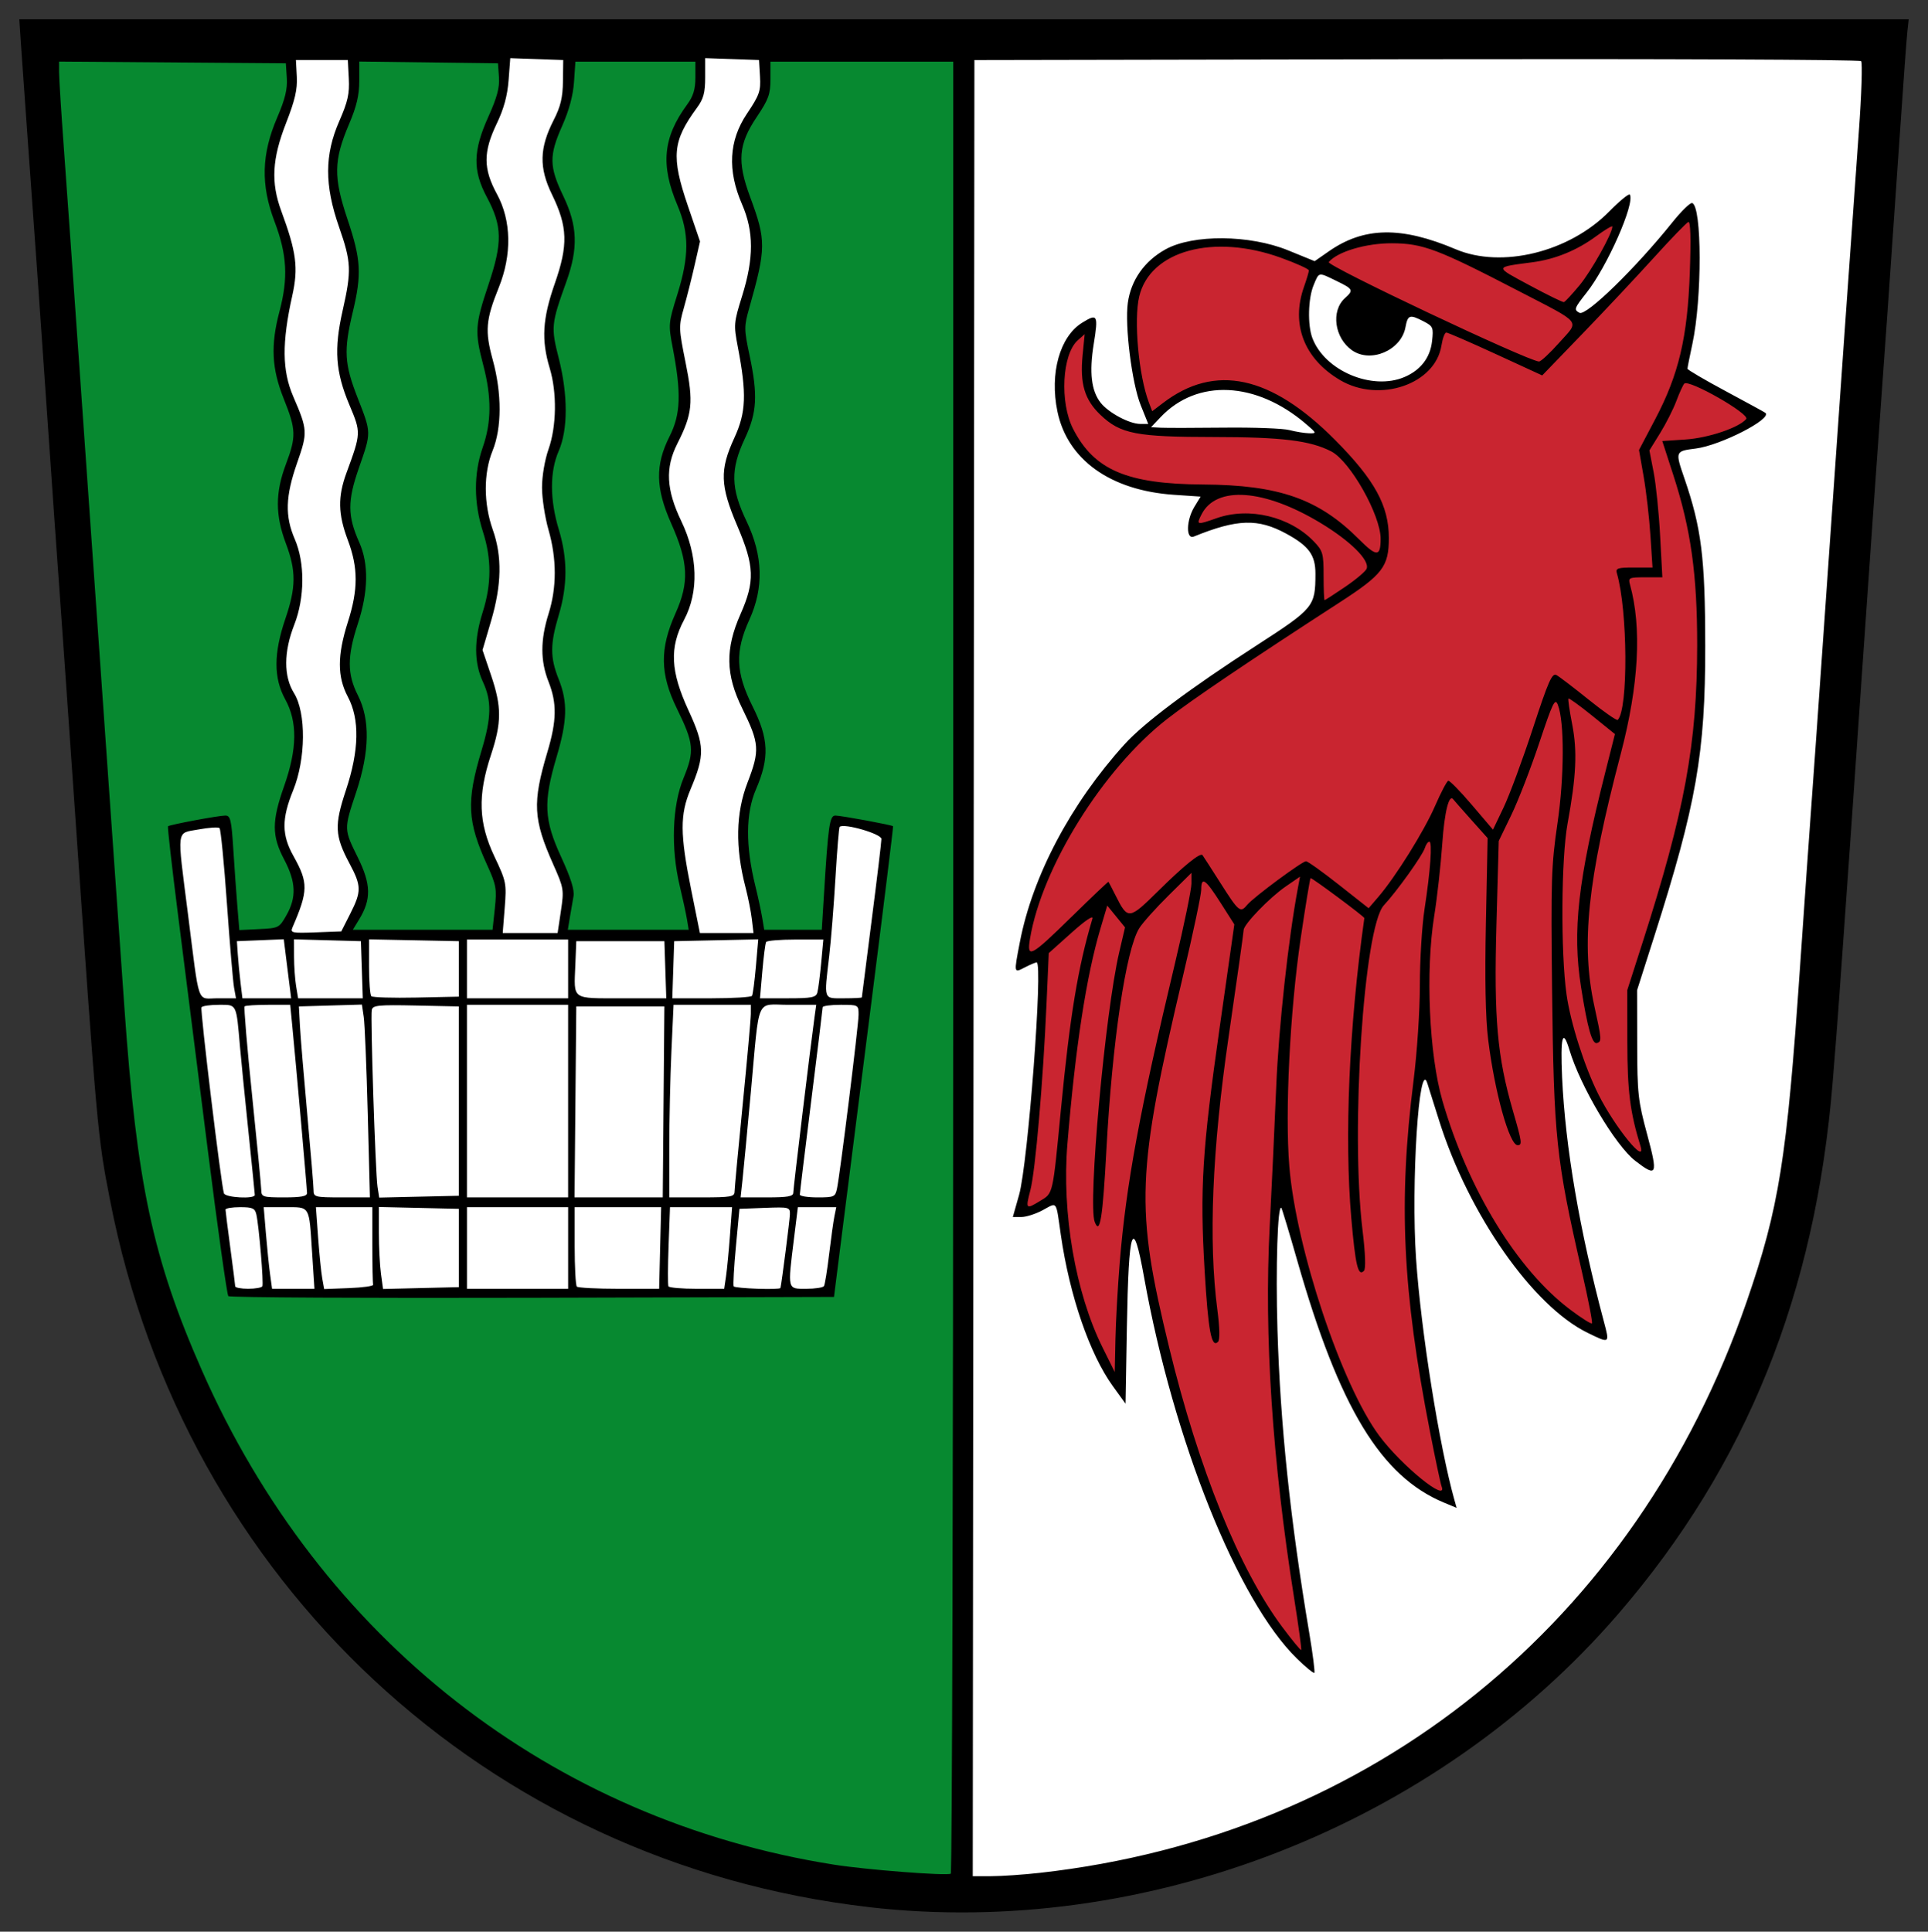
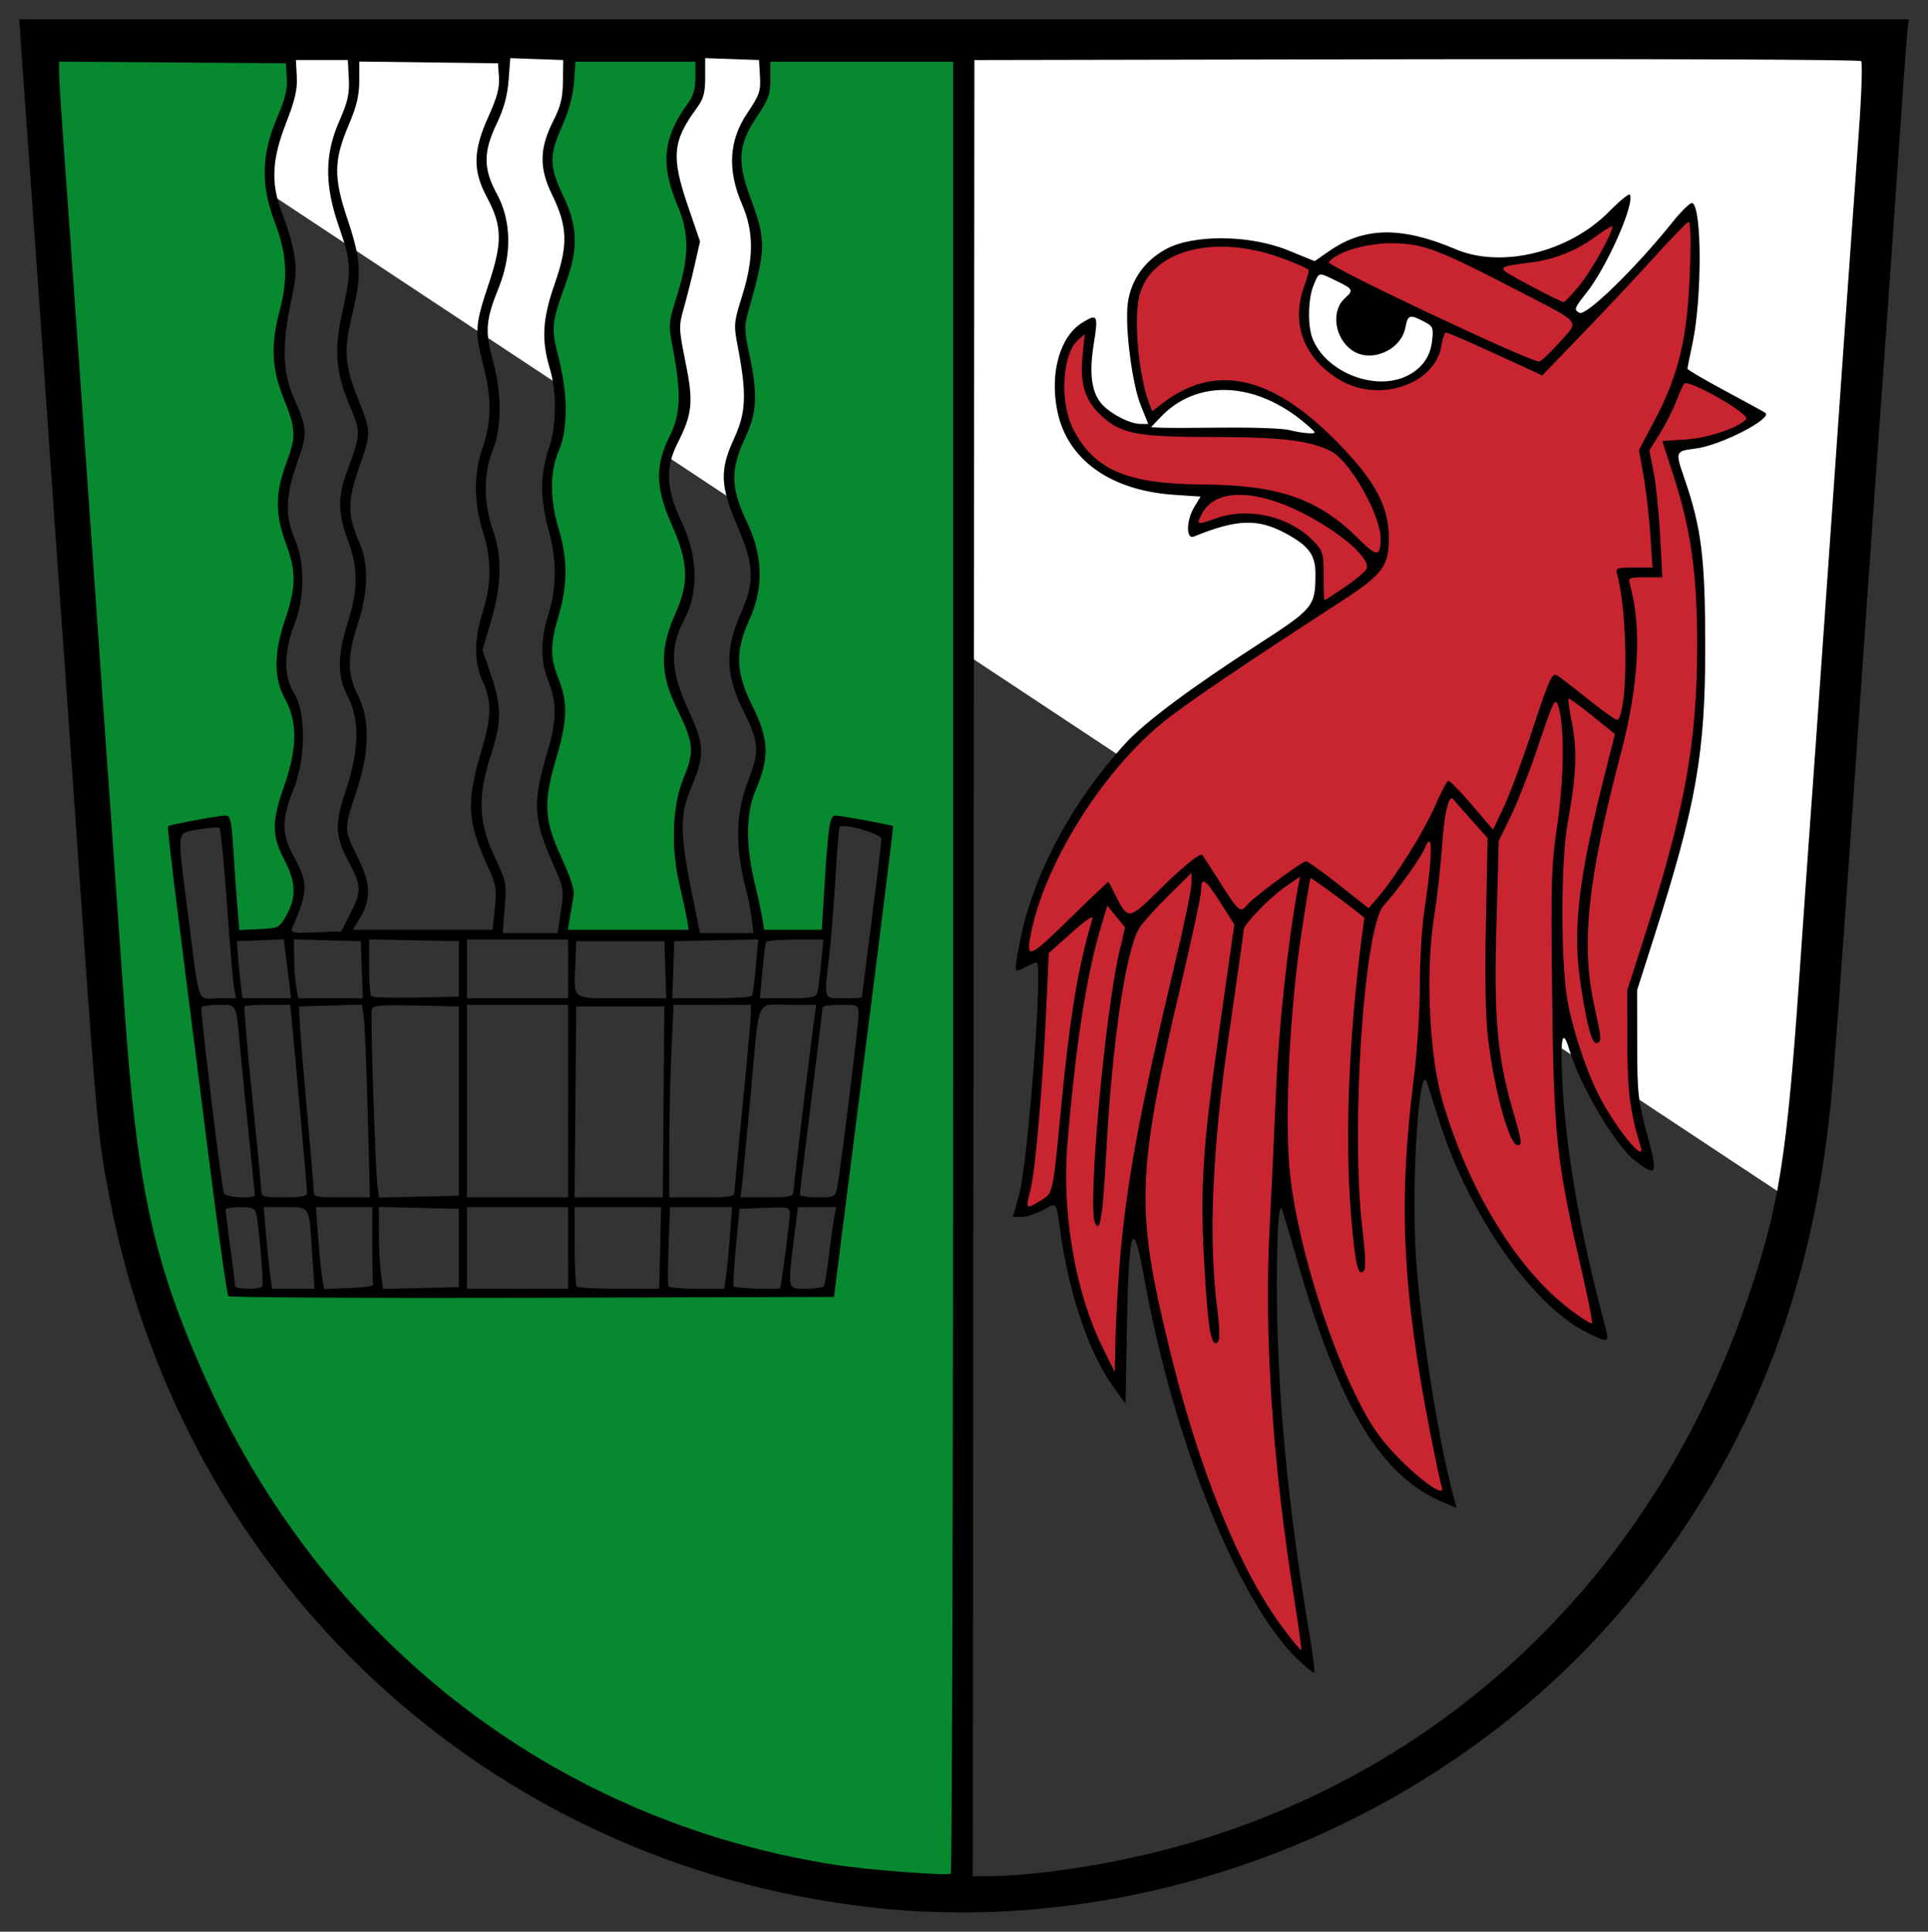
<svg xmlns="http://www.w3.org/2000/svg" height="500.927" viewBox="0 0 500.003 500.924" width="500">
  <rect x="0" y="0" width="500.003" height="500.924" fill="#333333" stroke="none" />
-   <path d="m9.065 9.901 479.141.608-21.329 302.279c-43.64 123.884-126.876 179.573-214.756 179.735-82.459.152-169.534-47.441-216.231-167.232z" fill="#fff" />
+   <path d="m9.065 9.901 479.141.608-21.329 302.279z" fill="#fff" />
  <path d="m145.936 242.262 33.884-.316-4.371-23.867 3.64-18.462 1.95-7.411-7.541-18.072 1.3-11.571 4.29-11.441-2.47-14.432-5.071-12.091 5.721-18.462-2.21-24.443 5.13-19.086-6.43-20.178 4.16-13.001 4.29-7.021-.52-9.361h-34.584l-.91 15.472-4.16 11.181 5.461 22.232-4.941 22.362 2.99 27.563-3.12 10.661.13 11.311 2.86 18.332-3.64 17.552c1.752 7.256 3.166 14.174 2.86 19.372l-4.681 21.192 7.021 18.982z" fill="#078930" />
  <path d="m409.535 117.733-6.925 5.839-4.888 13.307 1.358 15.208 7.333 13.715 10.456 7.333 8.283 4.209 30.96 3.802-7.604 13.036 9.505-.543 15.887-2.987 20.097 9.505 4.617 10.184-.815 15.887-70.474 48.748-26.886 35.848-13.443 34.083-3.123 17.245 7.468-3.938-4.209 85.954-3.395 13.171 15.072-6.11 7.333 42.637 15.616 31.774 4.209-80.522 16.702 84.46 26.479 67.351 25.392 34.49-12.9-87.855-.679-109.309 21.319 78.214 22.812 39.922 23.627 16.023-11.949-54.043-4.617-50.92 4.074-64.635 8.555 19.689 17.108 41.027 21.316 28.997 23.428 16.131-16.707-78.925-.576-48.2 16.515 40.327 17.667 21.316-6.337-40.327 2.112-34.182 17.667-52.041 7.681-61.642-2.112-51.273-10.562-37.062 19.779-2.688 15.23-7.872-28.849-15.785 3.661-40.103-1.564-23.423-40.711 43.591-7.297-5.761 15.939-21.892 5.761-16.707-17.283 14.402-23.236 6.529-17.091-.384-27.653-9.41-21.124 3.457-10.562 8.257 47.24 22.852-3.073 14.018-13.442 8.065h-15.939l-15.939-11.906-4.609-19.203 4.225-12.674-20.355-9.794-27.269-.384-16.899 10.562-5.761 17.859 6.529 35.526 3.265 2.688 12.482-9.602 17.859-3.265 17.283 6.145 18.243 13.442-6.337 1.152-31.877-2.688h-32.838l-14.979-7.297-6.529-12.482z" fill="#c92530" transform="matrix(.677 0 0 .677 5 4.989)" />
-   <path d="m91.59 13.307-.52 15.732-4.29 9.621.78 17.422 4.681 12.741-3.9 24.573 5.851 20.152-4.681 17.552 3.77 16.902-4.42 26.783 5.591 14.692-5.851 26.003 5.851 15.082-5.071 12.351 40.989-.963-1.205-14.509-6.111-18.072 4.941-24.573-3.51-17.682 4.03-19.762-4.29-22.753 4.03-18.592-3.12-21.582 5.591-19.632-3.25-15.212-2.73-10.531 6.111-16.252-.39-9.231z" fill="#078930" />
  <path d="m11.631 13.307 22.492 308.394 28.083 67.087 51.746 56.946 79.049 40.564 56.166 5.461 1.04-480.533-51.746.52-.78 15.277-6.956 11.116 5.851 29.318-4.876 19.567 3.25 18.202-6.371 18.592 7.346 23.143-5.786 27.953 7.736 19.372-6.111 22.818 5.721 25.288 16.902-.455 2.6-29.253 13.131 3.38-15.342 119.223-154.717-.26-15.082-119.873 13.001-1.82 3.25 29.578 13.261-2.535 3.38-10.856-5.981-15.472 5.006-19.437-.26-11.506-3.77-9.881 4.616-22.102-4.355-21.582 4.746-18.722-6.306-21.387 4.095-21.062-6.371-26.588 7.021-20.867-1.56-6.826z" fill="#078930" />
  <path d="m225.351 494.545c-99.024-11.361-177.588-84.502-196.789-183.194-3.297-16.946-3.305-17.034-9.431-105.362-1.614-23.273-3.325-47.647-3.803-54.163-.478-6.517-1.813-25.558-2.968-42.315-2.268-32.918-3.189-45.963-5.046-71.509-.66-9.076-1.45-20.216-1.757-24.754l-.557-8.252h245.002 245.002l-.352 3.174c-.194 1.745-1.105 14.218-2.025 27.717-2.154 31.598-3.836 55.469-6.798 96.479-.471 6.517-1.799 25.558-2.952 42.315-1.153 16.757-2.476 35.799-2.939 42.315-.464 6.517-1.232 17.37-1.707 24.12-1.551 22.036-1.693 23.948-2.939 39.353-4.446 54.985-22.377 99.498-55.603 138.029-47.321 54.875-122.518 84.305-194.345 76.059zm21.852-243.756v-234.799h-23.697-23.697v4.522c0 3.903-.484 5.243-3.531 9.781-4.803 7.153-5.165 11.525-1.724 20.818 4.161 11.239 4.144 13.25-.248 28.774-1.361 4.81-1.356 5.457.085 12.271 2.193 10.369 1.939 14.814-1.234 21.594-3.748 8.01-3.646 12.843.455 21.412 4.275 8.932 4.511 17.244.727 25.546-3.757 8.242-3.559 13.666.818 22.427 4.241 8.488 4.438 13.323.884 21.581-2.663 6.186-2.718 14.607-.164 24.966.689 2.793 1.492 6.506 1.784 8.252l.532 3.174h7.463 7.463l.559-9.098c1.105-17.99 1.47-20.523 2.955-20.523 1.479 0 14.695 2.442 14.969 2.766.091.108-2.452 20.761-5.652 45.896-3.2 25.135-6.683 52.555-7.742 60.934l-1.925 15.233-78.219.216c-43.022.119-78.503-.072-78.848-.423-.343-.352-2.764-17.586-5.378-38.3-2.615-20.713-6.058-47.921-7.652-60.462-1.594-12.541-2.773-22.926-2.621-23.079.407-.407 13.11-2.782 14.878-2.782 1.314 0 1.58 1.12 2.057 8.674.301 4.771.777 11.453 1.058 14.848l.511 6.173 5.163-.249c5.049-.244 5.206-.324 7.076-3.635 2.615-4.627 2.451-8.592-.598-14.387-3.246-6.171-3.25-9.914-.017-19.082 3.398-9.638 3.486-16.629.282-22.472-3.036-5.537-3.027-11.911.031-20.887 2.793-8.201 2.821-12.413.127-19.569-2.755-7.32-2.755-13.154 0-20.474 2.722-7.231 2.667-8.994-.531-16.98-3.156-7.883-3.451-13.881-1.115-22.715 2.294-8.676 1.961-14.699-1.285-23.273-3.618-9.556-3.409-17.458.716-27.051 2.012-4.677 2.651-7.312 2.466-10.156l-.251-3.84-29.409-.223-29.409-.223.001 2.761c.001 1.519.56 10.378 1.244 19.688.683 9.309 2.79 39.015 4.681 66.012 1.891 26.997 4.765 67.935 6.387 90.981 1.622 23.04 3.71 52.746 4.642 66.012 3.202 45.586 7.347 64.977 20.077 93.913 30.663 69.695 90.69 116.634 163.966 128.212 8.359 1.321 29.025 2.923 30.256 2.345.349-.164.635-105.957.635-235.097zm22.427 234.88c86.208-9.642 154.589-64.868 183.323-148.063 8.447-24.459 10.424-36.835 13.857-86.763 1.152-16.757 2.488-35.799 2.97-42.315.481-6.517 1.828-25.558 2.993-42.315 3.963-57.004 7.989-114.204 9.288-131.963.713-9.741.982-18.026.598-18.41-.384-.384-52.281-.602-115.328-.484l-114.63.215-.213 235.482-.213 235.482 4.868-.007c2.677-.004 8.295-.39 12.485-.859zm66.704-55.583c-15.366-14.997-32.018-56.538-39.625-98.848-2.929-16.291-4.003-13.164-4.464 12.995l-.348 19.765-3.28-4.531c-6.008-8.299-11.225-23.458-13.502-39.23-1.325-9.181-.821-8.502-4.746-6.398-1.789.959-4.254 1.743-5.478 1.743h-2.226l1.618-5.713c2.319-8.19 6.262-60.299 4.563-60.299-.312 0-1.691.581-3.065 1.291-2.891 1.495-2.865 1.623-1.304-6.506 3.306-17.216 13.198-35.921 27.141-51.321 5.065-5.594 16.796-14.383 34.319-25.711 14.818-9.579 15.191-10.036 15.202-18.561.006-4.828-1.715-7.19-7.553-10.368-7.342-3.996-12.704-3.831-23.967.736-2.098.851-2.011-4.201.133-7.718l1.608-2.636-6.9-.468c-16.472-1.118-27.631-9.095-30.23-21.613-2.05-9.876.614-19.422 6.422-23.012 3.984-2.463 4.216-2.035 2.996 5.53-1.191 7.382-.631 12.135 1.791 15.215 2.051 2.608 7.468 5.502 10.296 5.502h2.051l-1.958-4.866c-2.282-5.672-4.154-20.577-3.333-26.545.808-5.875 4.313-10.845 9.781-13.866 7.111-3.93 21.794-3.807 31.785.265l6.88 2.805 3.698-2.573c9.124-6.347 18.783-6.498 32.895-.515 11.911 5.05 29.405.752 39.764-9.769 2.736-2.779 5.155-4.759 5.376-4.402 1.381 2.234-5.862 18.65-11.216 25.424-3.224 4.079-3.345 4.421-1.84 5.226 1.728.925 14.558-11.573 24.083-23.46 2.338-2.918 4.653-5.171 5.143-5.008 2.557.852 2.591 24.746.053 36.548-.701 3.258-1.274 6.147-1.274 6.42 0 .273 4.475 2.896 9.944 5.828 5.469 2.933 10.093 5.462 10.276 5.62 1.796 1.553-11.695 8.45-18.094 9.25-5.313.664-5.334.719-2.946 7.659 4.449 12.932 5.405 20.592 5.43 43.506.03 27.797-2.304 41.096-13.219 75.321l-4.453 13.964.023 13.964c.021 12.873.224 14.709 2.601 23.504 2.832 10.475 2.528 11.139-3.103 6.789-5.147-3.976-14.237-19.291-17.078-28.773-1.738-5.802-2.38-3.376-1.894 7.155.833 18.056 4.532 39.679 10.822 63.26 1.552 5.818 1.588 5.793-4.26 2.932-14.164-6.93-30.801-30.724-38.442-54.979-1.466-4.655-2.849-9.034-3.074-9.732-2.144-6.681-4.244 26.054-2.918 45.489 1.283 18.8 6.03 48.638 9.974 62.686l.551 1.963-3.288-1.368c-16.334-6.795-27.132-24.585-38.004-62.612-2.124-7.429-4.001-13.645-4.171-13.815-.964-.964-1.486 15.414-1.007 31.553.733 24.676 3.317 49.329 8.237 78.598.929 5.526 1.526 10.21 1.328 10.409-.199.199-2.234-1.466-4.523-3.7zm-.696-15.534c-5.692-35.881-7.821-68.158-6.361-96.431.517-10.007 1.281-26.384 1.699-36.391.646-15.465 3.129-38.203 5.628-51.524l.541-2.882-3.733 2.568c-4.181 2.876-10.888 9.824-10.888 11.278 0 .521-1.758 13.002-3.907 27.735-4.271 29.278-5.241 52.818-2.916 70.71.622 4.783.684 7.829.171 8.343-1.695 1.694-2.542-2.813-3.466-18.44-1.255-21.227-.638-31.22 3.899-63.087l3.804-26.72-3.603-5.651c-3.936-6.173-4.982-6.871-4.989-3.324-.003 1.28-2.071 11.087-4.598 21.793-12.244 51.887-12.571 60.44-3.715 96.898 7.651 31.497 18.207 57.584 29.326 72.471 2.563 3.431 4.776 6.121 4.919 5.978.143-.143-.673-6.142-1.813-13.33zm38.214-29.126c-.263-.685-1.613-7.064-3.001-14.176-7.151-36.649-8.226-59.62-4.261-91.062.918-7.276 1.635-18.142 1.635-24.764 0-6.489.541-15.317 1.202-19.618 1.54-10.018 2.078-17.552 1.252-17.552-.356 0-.885.749-1.176 1.665-.622 1.961-7.235 11.202-10.617 14.838-5.202 5.592-8.673 58.373-5.537 84.211.748 6.164.886 10.041.376 10.572-1.513 1.578-2.216-1.347-3.285-13.676-1.82-20.979-.563-49.858 3.387-77.792.051-.358-13.724-10.592-13.951-10.366-.165.165-1.312 7.151-2.548 15.525-2.807 19.007-4.116 45.193-2.96 59.234 1.753 21.292 13.534 56.613 23.279 69.79 5.747 7.772 17.936 17.678 16.206 13.169zm-83.466-57.996c1.667-20.32 5.143-39.157 14.318-77.589 2.354-9.86 4.28-19.181 4.28-20.711v-2.784l-5.97 5.901c-3.284 3.246-6.685 7.047-7.559 8.447-3.467 5.554-7.016 29.508-8.523 57.543-.952 17.695-1.677 22.147-3.032 18.616-1.802-4.697 2.713-54.353 6.358-69.918l1.51-6.451-2.305-2.825-2.305-2.825-1.751 5.89c-3.689 12.406-6.506 30.745-8.586 55.886-1.488 17.982 2.078 38.623 9.127 52.83l3.149 6.347.177-8.463c.097-4.655.598-13.605 1.114-19.888zm119.871 2.391c-6.75-29.411-7.302-34.651-7.749-73.48-.321-27.942-.189-32.021 1.388-42.738 1.797-12.215 1.845-26.443.104-30.853-.719-1.82-1.317-.591-4.804 9.874-2.191 6.574-5.452 14.99-7.248 18.703l-3.264 6.75-.603 21.883c-.667 24.195.213 34.059 4.294 48.143 2.346 8.096 2.449 8.861 1.195 8.861-2.115 0-5.971-13.85-7.635-27.431-.689-5.623-.881-15.613-.582-30.295l.447-21.906-4.312-4.827c-2.372-2.655-4.428-4.992-4.57-5.193-1.119-1.588-2.311 3.176-2.89 11.55-.379 5.486-1.316 13.881-2.082 18.655-2.29 14.285-1.328 35.969 2.126 47.897 6.69 23.104 19.391 43.86 33.178 54.224 2.869 2.157 5.389 3.748 5.6 3.537.211-.211-.955-6.22-2.592-13.354zm-140.439-18.449c3.323-2.026 3.172-1.356 5.326-23.72 2.335-24.249 4.417-36.847 8.171-49.444.294-.986-1.842.456-5.424 3.663l-5.909 5.29-.586 13.263c-.893 20.215-2.885 43.217-4.174 48.173-1.298 4.993-1.206 5.091 2.595 2.774zm155.612-14.199c-2.692-8.737-3.388-14.233-3.402-26.87l-.015-13.541 3.937-12.271c10.972-34.197 14.168-51.568 14.194-77.142.018-18.357-1.626-30.09-6.188-44.159l-2.861-8.824 6.014-.398c5.945-.393 13.89-3.074 15.749-5.314 1.056-1.272-14.945-10.41-16.062-9.173-.354.392-1.283 2.427-2.064 4.522-.781 2.095-2.671 5.832-4.2 8.305l-2.78 4.497 1.099 5.659c.605 3.112 1.361 10.514 1.68 16.449l.581 10.791h-4.461c-4.218 0-4.432.103-3.932 1.904 3.099 11.16 2.289 26.037-2.387 43.827-8.663 32.963-10.382 49.43-6.84 65.557 1.88 8.56 1.916 9.051.699 9.482-1.274.451-2.483-3.761-4.18-14.56-2.284-14.54-.818-27.503 6.294-55.645l2.504-9.909-5.885-4.755c-3.237-2.615-6.012-4.622-6.167-4.46-.155.162.277 3.151.959 6.642 1.37 7.007 1.073 13.43-1.193 25.812-1.656 9.047-1.799 33.361-.26 44.296 1.037 7.371 4.66 18.72 8.282 25.947 4.263 8.506 12.512 18.605 10.886 13.33zm-147.541-59.411c5.196-5.098 9.509-9.192 9.585-9.098.076.094.918 1.72 1.873 3.613 3.169 6.288 3.442 6.256 11.062-1.272 6.564-6.485 10.854-9.963 11.431-9.267.149.179 2.268 3.468 4.71 7.308 4.736 7.449 5.124 7.76 6.923 5.564 1.556-1.9 14.215-11.276 15.223-11.276.438 0 4.272 2.741 8.519 6.091l7.722 6.091 2.507-2.918c4.501-5.239 11.878-17.067 14.715-23.592 1.528-3.514 3.075-6.458 3.439-6.541.364-.083 3.121 2.735 6.127 6.264l5.466 6.416 2.757-5.773c1.517-3.175 4.919-12.361 7.561-20.414 4.096-12.481 5.005-14.529 6.164-13.887.748.414 4.522 3.298 8.387 6.408 3.865 3.11 7.231 5.451 7.479 5.203 2.752-2.752 2.601-28.374-.223-38.035-.377-1.288.197-1.481 4.406-1.481h4.839l-.546-8.329c-.3-4.581-1.089-11.439-1.752-15.24l-1.207-6.911 4.198-7.974c6.124-11.633 8.391-21.23 8.982-38.038.314-8.909.184-13.332-.383-13.118-.471.178-4.479 4.322-8.906 9.21-4.427 4.887-12.762 13.769-18.521 19.736l-10.471 10.85-12.087-5.561c-6.647-3.059-12.407-5.561-12.798-5.561-.391 0-.956 1.529-1.255 3.397-1.603 10.024-16.076 14.954-26.263 8.946-9.338-5.507-12.81-14.464-9.378-24.191.698-1.979 1.269-3.895 1.269-4.258 0-.363-3.257-1.838-7.238-3.279-17.51-6.336-33.904-1.869-36.755 10.013-1.464 6.103-.154 20.525 2.499 27.502l.864 2.273 2.801-2.136c13.489-10.288 27.963-7.177 44.618 9.589 10.265 10.333 13.946 17.043 13.946 25.417 0 7.405-1.574 9.467-12.75 16.705-23.507 15.22-38.443 25.315-44.807 30.284-16.546 12.919-32.388 38.323-35.503 56.929-.885 5.286.171 4.73 10.773-5.672zm70.968-85.585c2.796-1.899 5.3-4.015 5.564-4.703.839-2.187-4.197-7.183-11.963-11.869-14.603-8.81-27.019-9.714-30.838-2.247-1.436 2.807-1.304 2.841 3.921 1.004 8.414-2.958 19.003-.412 25.204 6.06 2.326 2.428 2.513 3.092 2.513 8.915 0 3.46.116 6.292.258 6.292s2.546-1.554 5.342-3.452zm9.198-12.407c.029-6.149-7.872-20.161-12.808-22.713-5.452-2.819-12.774-3.718-30.399-3.73-20.244-.015-24.272-.802-29.468-5.757-4.091-3.902-5.346-8.085-4.623-15.413l.542-5.501-1.784 1.583c-4.081 3.622-4.736 16.113-1.206 22.998 5.452 10.634 13.963 14.277 33.634 14.399 19.771.122 30.02 3.716 40.487 14.196 4.594 4.6 5.601 4.589 5.623-.062zm-19.386-29.847c-12.925-11.051-28.178-11.766-37.673-1.765l-2.486 2.618 2.486.132c1.367.073 8.77.064 16.449-.019 7.68-.083 15.297.199 16.926.627 1.629.428 3.914.802 5.078.831 2.069.051 2.052-.003-.781-2.424zm25.562-12.156c4.198-1.789 6.671-5 7.154-9.292.4-3.551.265-3.87-2.172-5.13-3.643-1.884-4.115-1.728-4.733 1.567-1.115 5.942-9.002 9.317-13.846 5.924-4.554-3.19-5.518-10.194-1.859-13.504 2.317-2.097 2.19-2.36-2.155-4.471-4.817-2.341-4.494-2.399-5.945 1.074-1.44 3.445-1.604 10.339-.328 13.724 3.2 8.489 15.483 13.687 23.883 10.108zm40.153-8.928c5.263-5.913 6.259-4.665-10.78-13.501-20.776-10.774-24.604-12.214-32.574-12.255-6.756-.035-14.194 2.172-16.439 4.877-.735.886 51.453 25.571 54.523 25.789.465.033 2.837-2.177 5.27-4.91zm5.263-14.878c3.024-3.647 8.508-13.455 8.508-15.215 0-.322-1.916.821-4.258 2.54-4.987 3.661-10.571 5.939-16.478 6.722-9.976 1.323-9.938 1.018-.734 5.98 4.594 2.476 8.6 4.436 8.902 4.354.303-.082 2.129-2.053 4.059-4.38zm-341.609 259.606c.378-.687-.855-15.503-1.55-18.619-.366-1.632-.978-1.909-4.22-1.909-2.086 0-3.789.286-3.785.635.004.349.568 4.824 1.253 9.944.685 5.12 1.253 9.595 1.262 9.944.009.349 1.517.635 3.352.635 1.834 0 3.492-.286 3.685-.635zm12.897-8.815c-.799-12.33-.426-11.708-7.011-11.708h-5.532l.57 6.837c.314 3.761.801 8.521 1.083 10.579l.513 3.741h5.495 5.495l-.612-9.449zm15.839 8.392c-.116-.349-.212-5.014-.212-10.367v-9.732h-7.315-7.315l.569 7.828c.313 4.306.794 9.081 1.068 10.613l.499 2.784 6.458-.245c3.552-.135 6.363-.531 6.247-.88zm22.215-9.521v-10.156l-10.367-.238-10.367-.238v6.678c0 3.673.244 8.457.542 10.631l.542 3.952 9.825-.237 9.825-.237v-10.156zm28.351 0v-10.579h-13.118-13.118v10.579 10.579h13.118 13.118zm23.86-.001.26-10.58-11.213.002-11.213.001v10.015c0 5.508.254 10.269.564 10.579.31.31 5.239.564 10.954.564h10.389l.26-10.58zm17.083 7.407c.258-1.745.718-6.506 1.021-10.579l.551-7.405h-8.049-8.049l-.365 9.944c-.201 5.469-.22 10.229-.041 10.579.178.349 3.505.635 7.393.635h7.069l.469-3.174zm14.118 2.962c.329-1.36 2.416-17.63 2.447-19.078.04-1.88-.163-1.932-6.518-1.693l-6.559.247-.915 9.732c-.503 5.353-.767 10.018-.585 10.367.29.558 11.999.966 12.13.423zm11.282-.485c.237-.383.838-4.096 1.335-8.252.497-4.155 1.118-8.602 1.379-9.882l.475-2.327h-4.978-4.978l-1.022 8.252c-1.647 13.301-1.744 12.906 3.176 12.906 2.3 0 4.375-.314 4.612-.697zm-147.602-23.643c-.005-.349-.762-7.871-1.682-16.715-.92-8.844-1.887-18.555-2.149-21.581-.994-11.46-.767-11.002-5.457-11.002-2.279 0-4.323.291-4.544.648-.383.62 5.1 46.036 5.823 48.226.374 1.134 8.026 1.538 8.009.423zm13.55-.5c0-1.092-2.792-32.635-3.851-43.508l-.515-5.289h-5.716c-3.144 0-5.897.181-6.118.402-.221.221.653 10.599 1.943 23.061 1.29 12.463 2.359 23.516 2.377 24.564.03 1.79.387 1.904 5.956 1.904 4.389 0 5.924-.294 5.924-1.135zm15.74-20.658c-.309-11.986-.776-23.234-1.037-24.996l-.475-3.203-8.172.241-8.172.241.274 5.078c.15 2.793 1.005 13.075 1.898 22.85.893 9.775 1.627 18.63 1.631 19.676.006 1.827.302 1.904 7.311 1.904h7.305l-.562-21.793zm23.613-3.174v-24.543l-11.147-.236c-9.78-.207-11.181-.065-11.425 1.155-.37 1.851.95 42.32 1.496 45.865l.428 2.776 10.324-.237 10.324-.237v-24.543zm28.351 0v-24.966h-13.118-13.118v24.966 24.966h13.118 13.118zm24.719 4.232c.097-11.404.192-22.544.212-24.754l.035-4.02h-11.425-11.425l-.224 24.754-.224 24.754h11.438 11.438l.176-20.734zm18.45 19.254c.004-.815.955-11.002 2.112-22.639s2.106-22.205 2.108-23.485l.003-2.327h-10.024-10.024l-.552 12.059c-.303 6.633-.553 17.868-.555 24.966l-.003 12.906h8.463c7.493 0 8.464-.17 8.471-1.481zm15.225.242c0-1.128 4.457-37.998 5.503-45.519l.441-3.174h-7.187c-8.592 0-7.443-2.645-9.741 22.427-.939 10.24-1.925 20.618-2.192 23.061l-.486 4.443h6.831c5.434 0 6.831-.253 6.831-1.239zm11.342-1.088c.844-4.137 5.584-42.353 5.584-45.021 0-2.568-.029-2.584-4.655-2.584-2.56 0-4.657.286-4.66.635-.003.349-1.336 11.257-2.962 24.24-1.626 12.983-2.957 23.932-2.957 24.332 0 .399 2.064.726 4.587.726 4.325 0 4.615-.133 5.062-2.327zm-156.37-52.048c-.275-1.513-1.107-11.319-1.848-21.793-.741-10.473-1.606-19.29-1.921-19.592-.316-.303-2.764-.144-5.44.353-5.856 1.087-5.624-.738-2.767 21.778 3.116 24.556 2.216 22.004 7.766 22.004h4.711l-.5-2.75zm14.328-1.058c-.261-2.095-.691-5.538-.955-7.653l-.48-3.844-6.078.248-6.078.247.228 3.385c.125 1.862.446 5.194.714 7.405l.486 4.02h6.32 6.32l-.475-3.808zm18.812-3.597-.245-7.405-8.674-.241-8.674-.241.009 4.473c.005 2.46.245 5.901.534 7.647l.525 3.174h8.385 8.385l-.245-7.405zm25.145-.212v-7.194l-11.637-.235-11.637-.235v7.076c0 3.892.264 7.341.588 7.664.323.323 5.56.482 11.637.353l11.049-.235v-7.194zm28.351 0v-7.617h-13.118-13.118v7.617 7.617h13.118 13.118zm25.21.212-.245-7.405h-11.425-11.425l-.251 6.268c-.364 9.07-1.111 8.542 12.106 8.542h11.485l-.245-7.406zm22.48 6.763c.218-.353.672-3.793 1.008-7.643l.611-7-10.902.238-10.902.238-.245 7.405-.245 7.405h10.139c5.576 0 10.317-.289 10.536-.643zm16.934-.838c.231-.815.676-4.242.989-7.617l.57-6.136h-7.229c-3.976 0-7.399.286-7.607.635-.207.349-.65 3.777-.984 7.617l-.607 6.982h7.225c6.157 0 7.286-.219 7.644-1.481zm11.543 1.246c0-.129 1.143-9.101 2.539-19.937 1.396-10.836 2.539-20.355 2.539-21.152 0-1.331-9.807-4.161-10.839-3.128-.176.176-.666 6.156-1.088 13.289-.422 7.133-1.147 16.205-1.611 20.162-1.365 11.638-1.584 11.002 3.806 11.002 2.56 0 4.655-.106 4.655-.235zm-132.66-21.709c2.933-5.791 2.912-7.189-.194-13.009-3.836-7.19-3.969-9.892-.935-19.011 3.444-10.351 3.608-18.38.494-24.237-2.75-5.171-2.747-10.733.011-19.367 2.696-8.442 2.693-14.072-.011-21.256-2.543-6.755-2.632-11.219-.351-17.43 3.795-10.331 3.798-10.405.776-17.582-3.628-8.614-4.048-14.429-1.769-24.512 2.343-10.366 2.248-12.558-.937-21.676-3.789-10.848-3.768-18.709.073-27.468 2.208-5.035 2.666-7.081 2.46-11.002l-.252-4.817h-6.732-6.732l.229 4.318c.176 3.316-.471 6.109-2.789 12.042-3.634 9.301-3.964 15.394-1.232 22.803 3.929 10.657 4.454 14.711 2.844 21.961-2.711 12.208-2.64 19.42.259 26.14 3.738 8.665 3.774 9.285.998 17.217-3.031 8.661-3.187 13.804-.598 19.77 2.649 6.106 2.597 15.191-.128 22.161-2.768 7.08-2.794 13.395-.072 17.772 3.172 5.103 3.066 17.101-.223 25.187-3.018 7.419-2.998 11.563.081 17.06 3.871 6.911 3.84 9.02-.269 18.513-.605 1.399-.131 1.499 6.006 1.269l6.664-.249 2.327-4.595zm54.619-.695c.825-5.519.758-5.927-1.973-12.059-5.225-11.733-5.45-15.999-1.538-29.135 2.441-8.198 2.515-12.65.305-18.258-2.136-5.418-2.132-10.799.011-17.636 2.141-6.83 2.137-14.205-.011-21.717-.931-3.255-1.693-8.218-1.693-11.028 0-2.94.719-7.154 1.693-9.925 2.089-5.943 2.216-14.665.306-20.996-2.206-7.313-1.879-12.825 1.301-21.915 3.515-10.045 3.368-14.74-.721-23.144-3.384-6.955-3.266-12.022.451-19.298 1.794-3.512 2.346-5.823 2.4-10.06l.071-5.501-6.866-.244-6.866-.244-.44 5.745c-.307 4.014-1.235 7.403-3.077 11.246-3.536 7.374-3.519 11.684.072 18.288 3.727 6.854 3.896 15.704.46 24.212-3.38 8.371-3.62 11.245-1.565 18.736 2.388 8.703 2.373 17.642-.039 23.575-2.369 5.826-2.35 13.705.048 20.475 2.456 6.932 2.318 14.302-.443 23.686l-2.215 7.527 2.214 6.539c2.779 8.206 2.77 12.203-.044 20.722-3.457 10.464-3.215 17.541.9 26.235 3.092 6.533 3.186 7 2.685 13.33l-.519 6.559h7.12 7.12l.854-5.713zm49.522 2.116c-.236-1.978-.974-5.691-1.641-8.252-2.697-10.347-2.531-19.255.503-27.124 3.25-8.428 3.126-10.167-1.376-19.317-4.297-8.732-4.415-15.378-.433-24.391 3.773-8.54 3.633-12.453-.816-22.867-4.484-10.495-4.62-14.515-.773-22.862 3.046-6.608 3.229-11.395.9-23.564-1.103-5.762-1.061-6.257 1.117-13.242 3.057-9.806 3.05-16.669-.024-23.748-3.832-8.825-3.418-16.519 1.266-23.498 3.254-4.849 3.608-5.862 3.385-9.671l-.249-4.255-6.982-.246-6.982-.246v4.987c0 3.982-.425 5.566-2.11 7.862-6.381 8.697-6.749 12.654-2.367 25.491l3.14 9.199-1.381 6.097c-.76 3.353-2.02 8.351-2.8 11.106-1.367 4.828-1.351 5.343.443 14.233 2.078 10.299 1.773 13.277-2.157 21.032-3.167 6.25-2.871 11.925 1.048 20.08 4.296 8.94 4.565 18.313.732 25.546-3.854 7.274-3.555 13.37 1.156 23.574 4.182 9.059 4.243 11.511.507 20.389-2.774 6.59-2.746 11.623.143 25.971l2.277 11.311h6.951 6.951l-.428-3.597zm-66.656-2.797c.542-5.061.367-6.046-1.986-11.213-5.183-11.38-5.435-16.502-1.462-29.723 2.59-8.62 2.671-12.807.342-17.835-2.305-4.977-2.316-10.856-.034-18.073 2.3-7.274 2.315-13.793.046-20.857-2.383-7.419-2.404-15.095-.062-21.795 2.3-6.579 2.347-13.011.158-21.366-2.268-8.655-2.152-10.454 1.361-20.934 3.659-10.917 3.578-15.118-.441-22.648-3.691-6.917-3.594-12.005.398-20.845 2.254-4.992 2.945-7.571 2.75-10.262l-.26-3.594-17.984-.228-17.984-.228v5.006c0 3.713-.681 6.606-2.636 11.2-4.015 9.435-4.088 13.732-.419 24.675 3.527 10.52 3.736 14.235 1.356 24.161-2.373 9.899-2.176 13.33 1.275 22.162 3.594 9.199 3.588 8.848.327 18.199-2.983 8.552-2.964 12.409.093 19.28 2.499 5.617 2.372 12.776-.376 21.154-2.777 8.467-2.771 12.999.023 18.513 3.197 6.31 3.058 14.582-.423 25.058-3.242 9.756-3.246 9.578.439 17.058 3.403 6.907 3.483 10.777.329 15.963l-1.656 2.723h18.116 18.116l.594-5.548zm49.82 2.797c-.252-1.513-1.095-5.416-1.875-8.674-2.328-9.729-1.94-20.775.98-27.866 2.908-7.061 2.723-9.016-1.707-18.065-4.393-8.974-4.489-15.494-.365-24.689 3.61-8.047 3.36-13.276-1.114-23.321-4.063-9.123-4.179-15.134-.434-22.552 2.917-5.778 3.101-11.182.793-23.21-1.113-5.797-1.075-6.223 1.213-13.541 3.12-9.98 3.131-15.908.042-23.212-4.43-10.475-3.736-17.598 2.546-26.149 1.568-2.134 2.113-3.935 2.113-6.982v-4.106h-15.558-15.558l-.365 5.289c-.24 3.481-1.287 7.364-3.061 11.355-3.432 7.722-3.39 10.542.266 18.173 3.733 7.789 3.937 13.548.791 22.309-3.913 10.896-3.997 11.743-1.957 19.783 2.419 9.534 2.414 18.508-.014 24.084-2.329 5.348-2.315 12.584.04 20.361 2.291 7.566 2.283 14.458-.025 22.187-2.255 7.552-2.259 10.953-.018 16.592 2.386 6.004 2.256 10.747-.553 20.224-3.466 11.691-3.252 16.229 1.221 25.94 2.502 5.432 3.477 8.547 3.178 10.154-.237 1.276-.665 3.747-.95 5.493l-.519 3.174h15.674 15.674l-.457-2.75z" />
</svg>